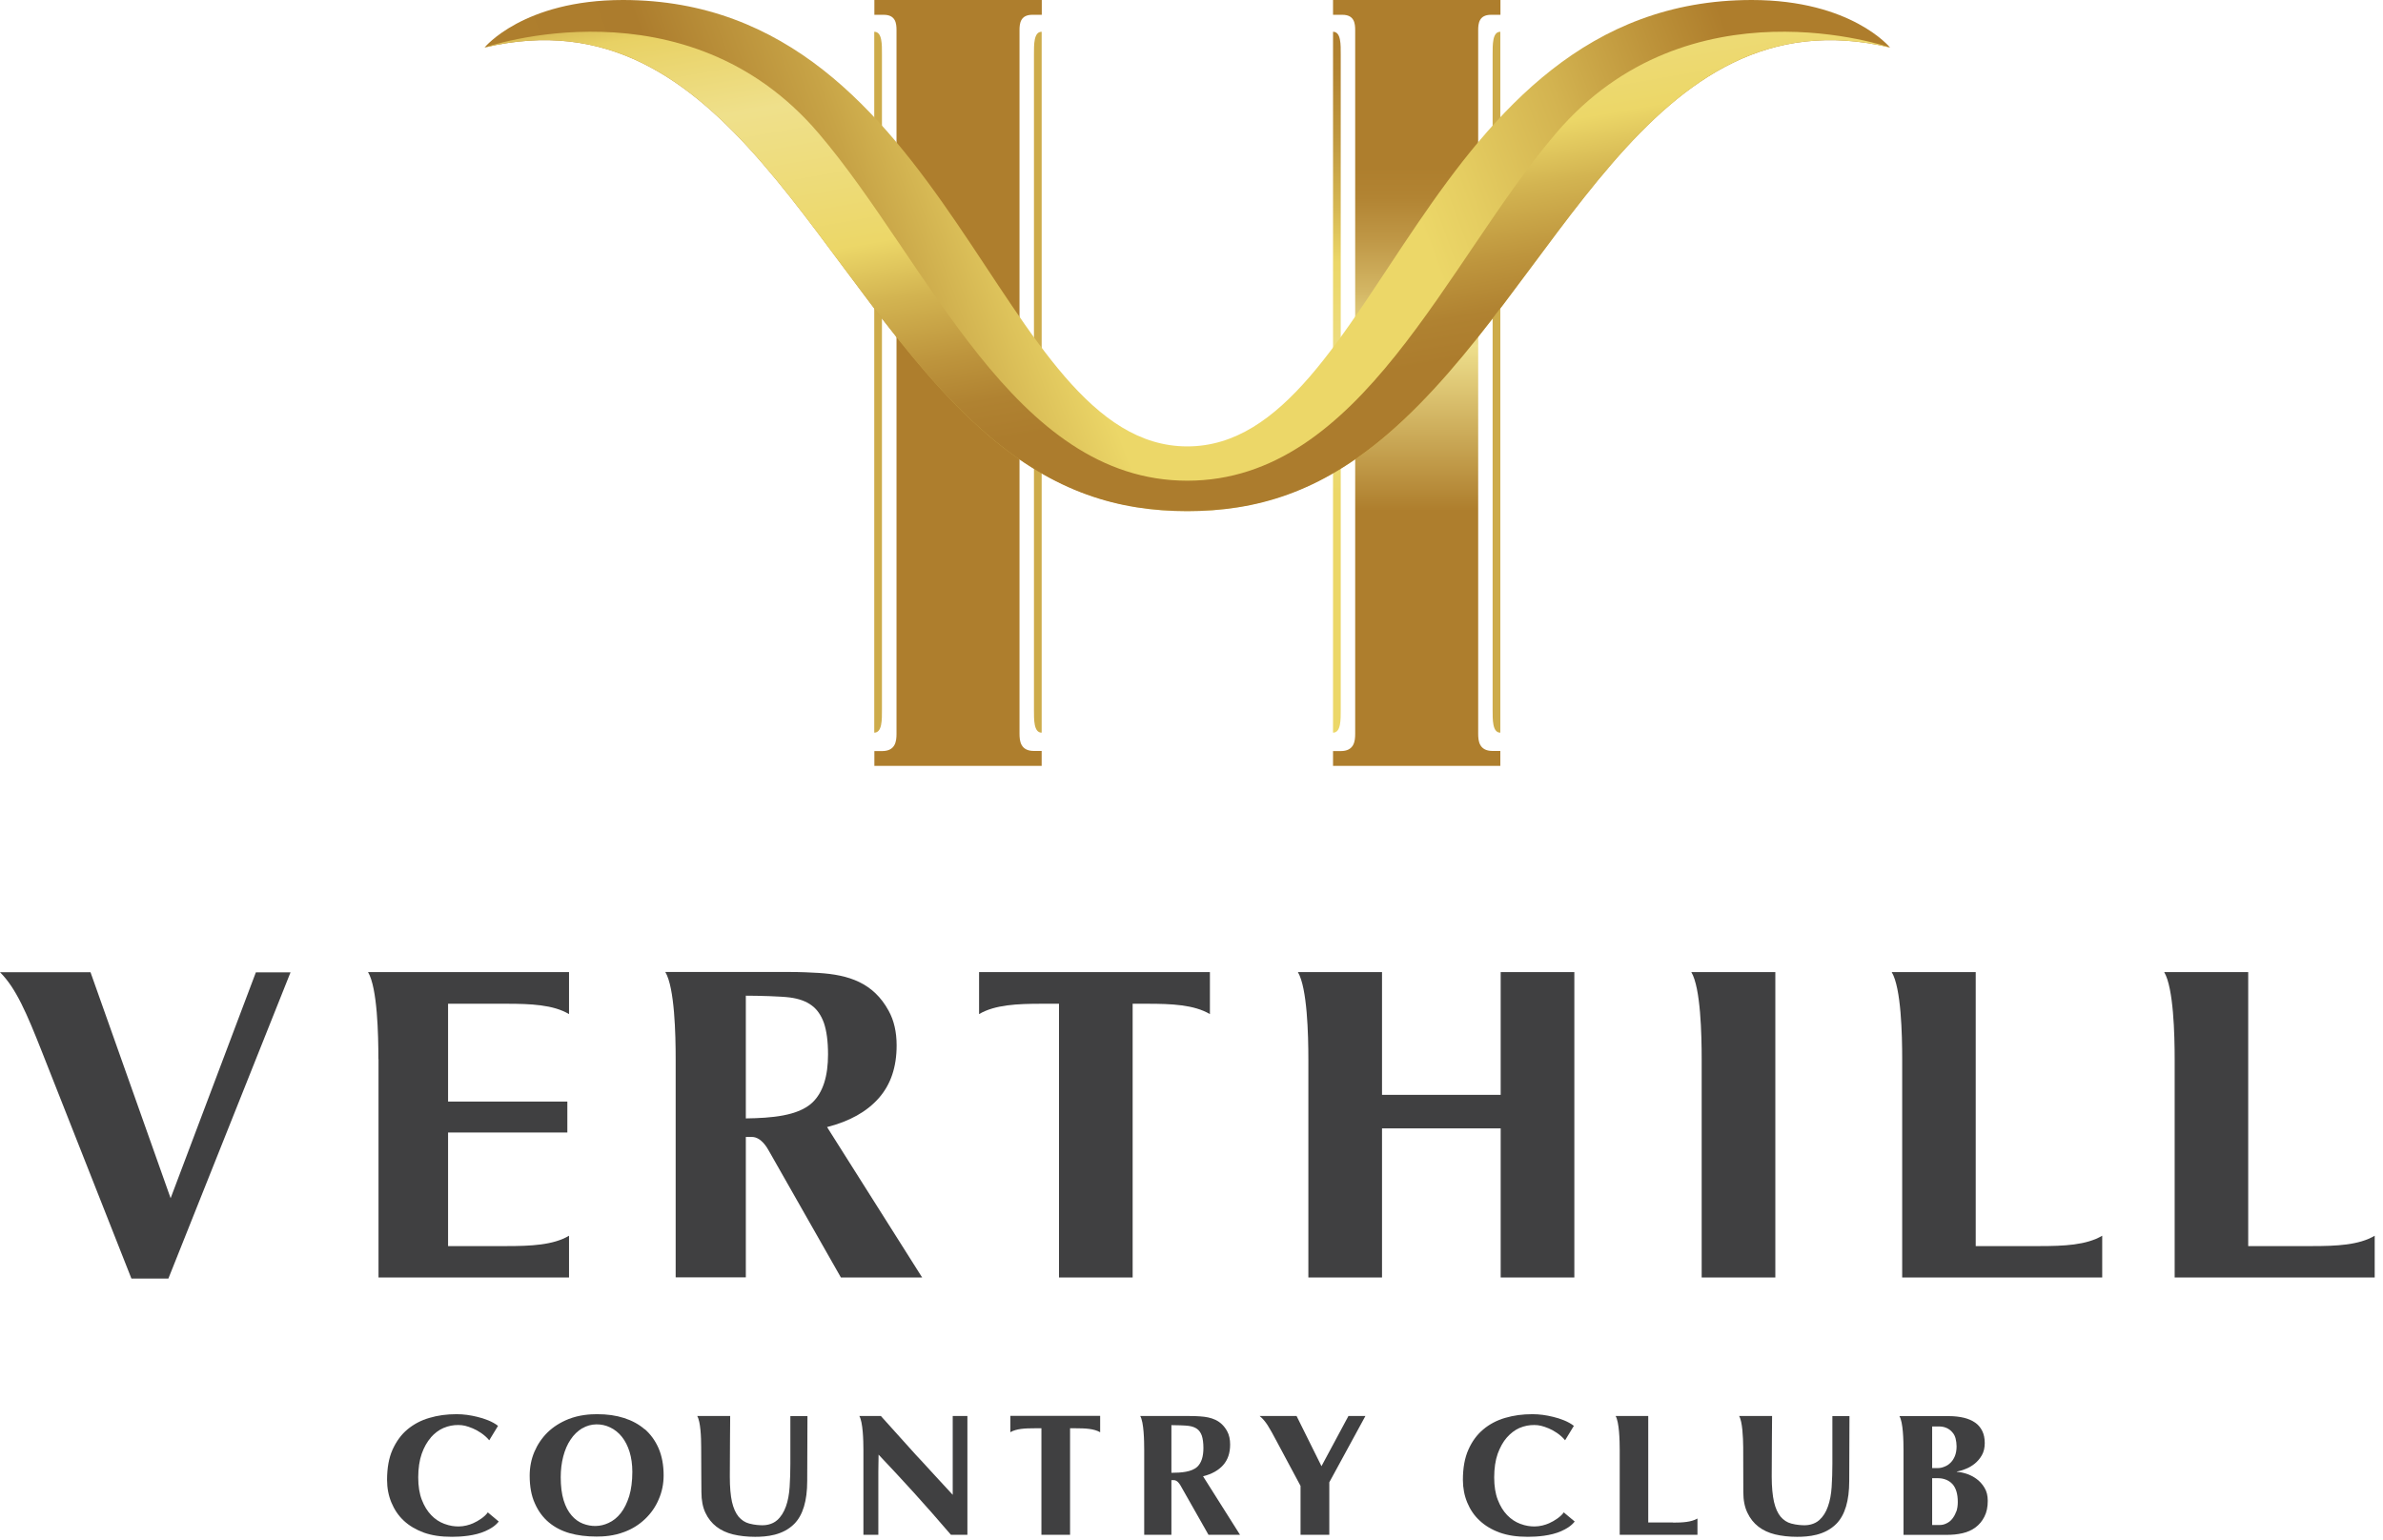
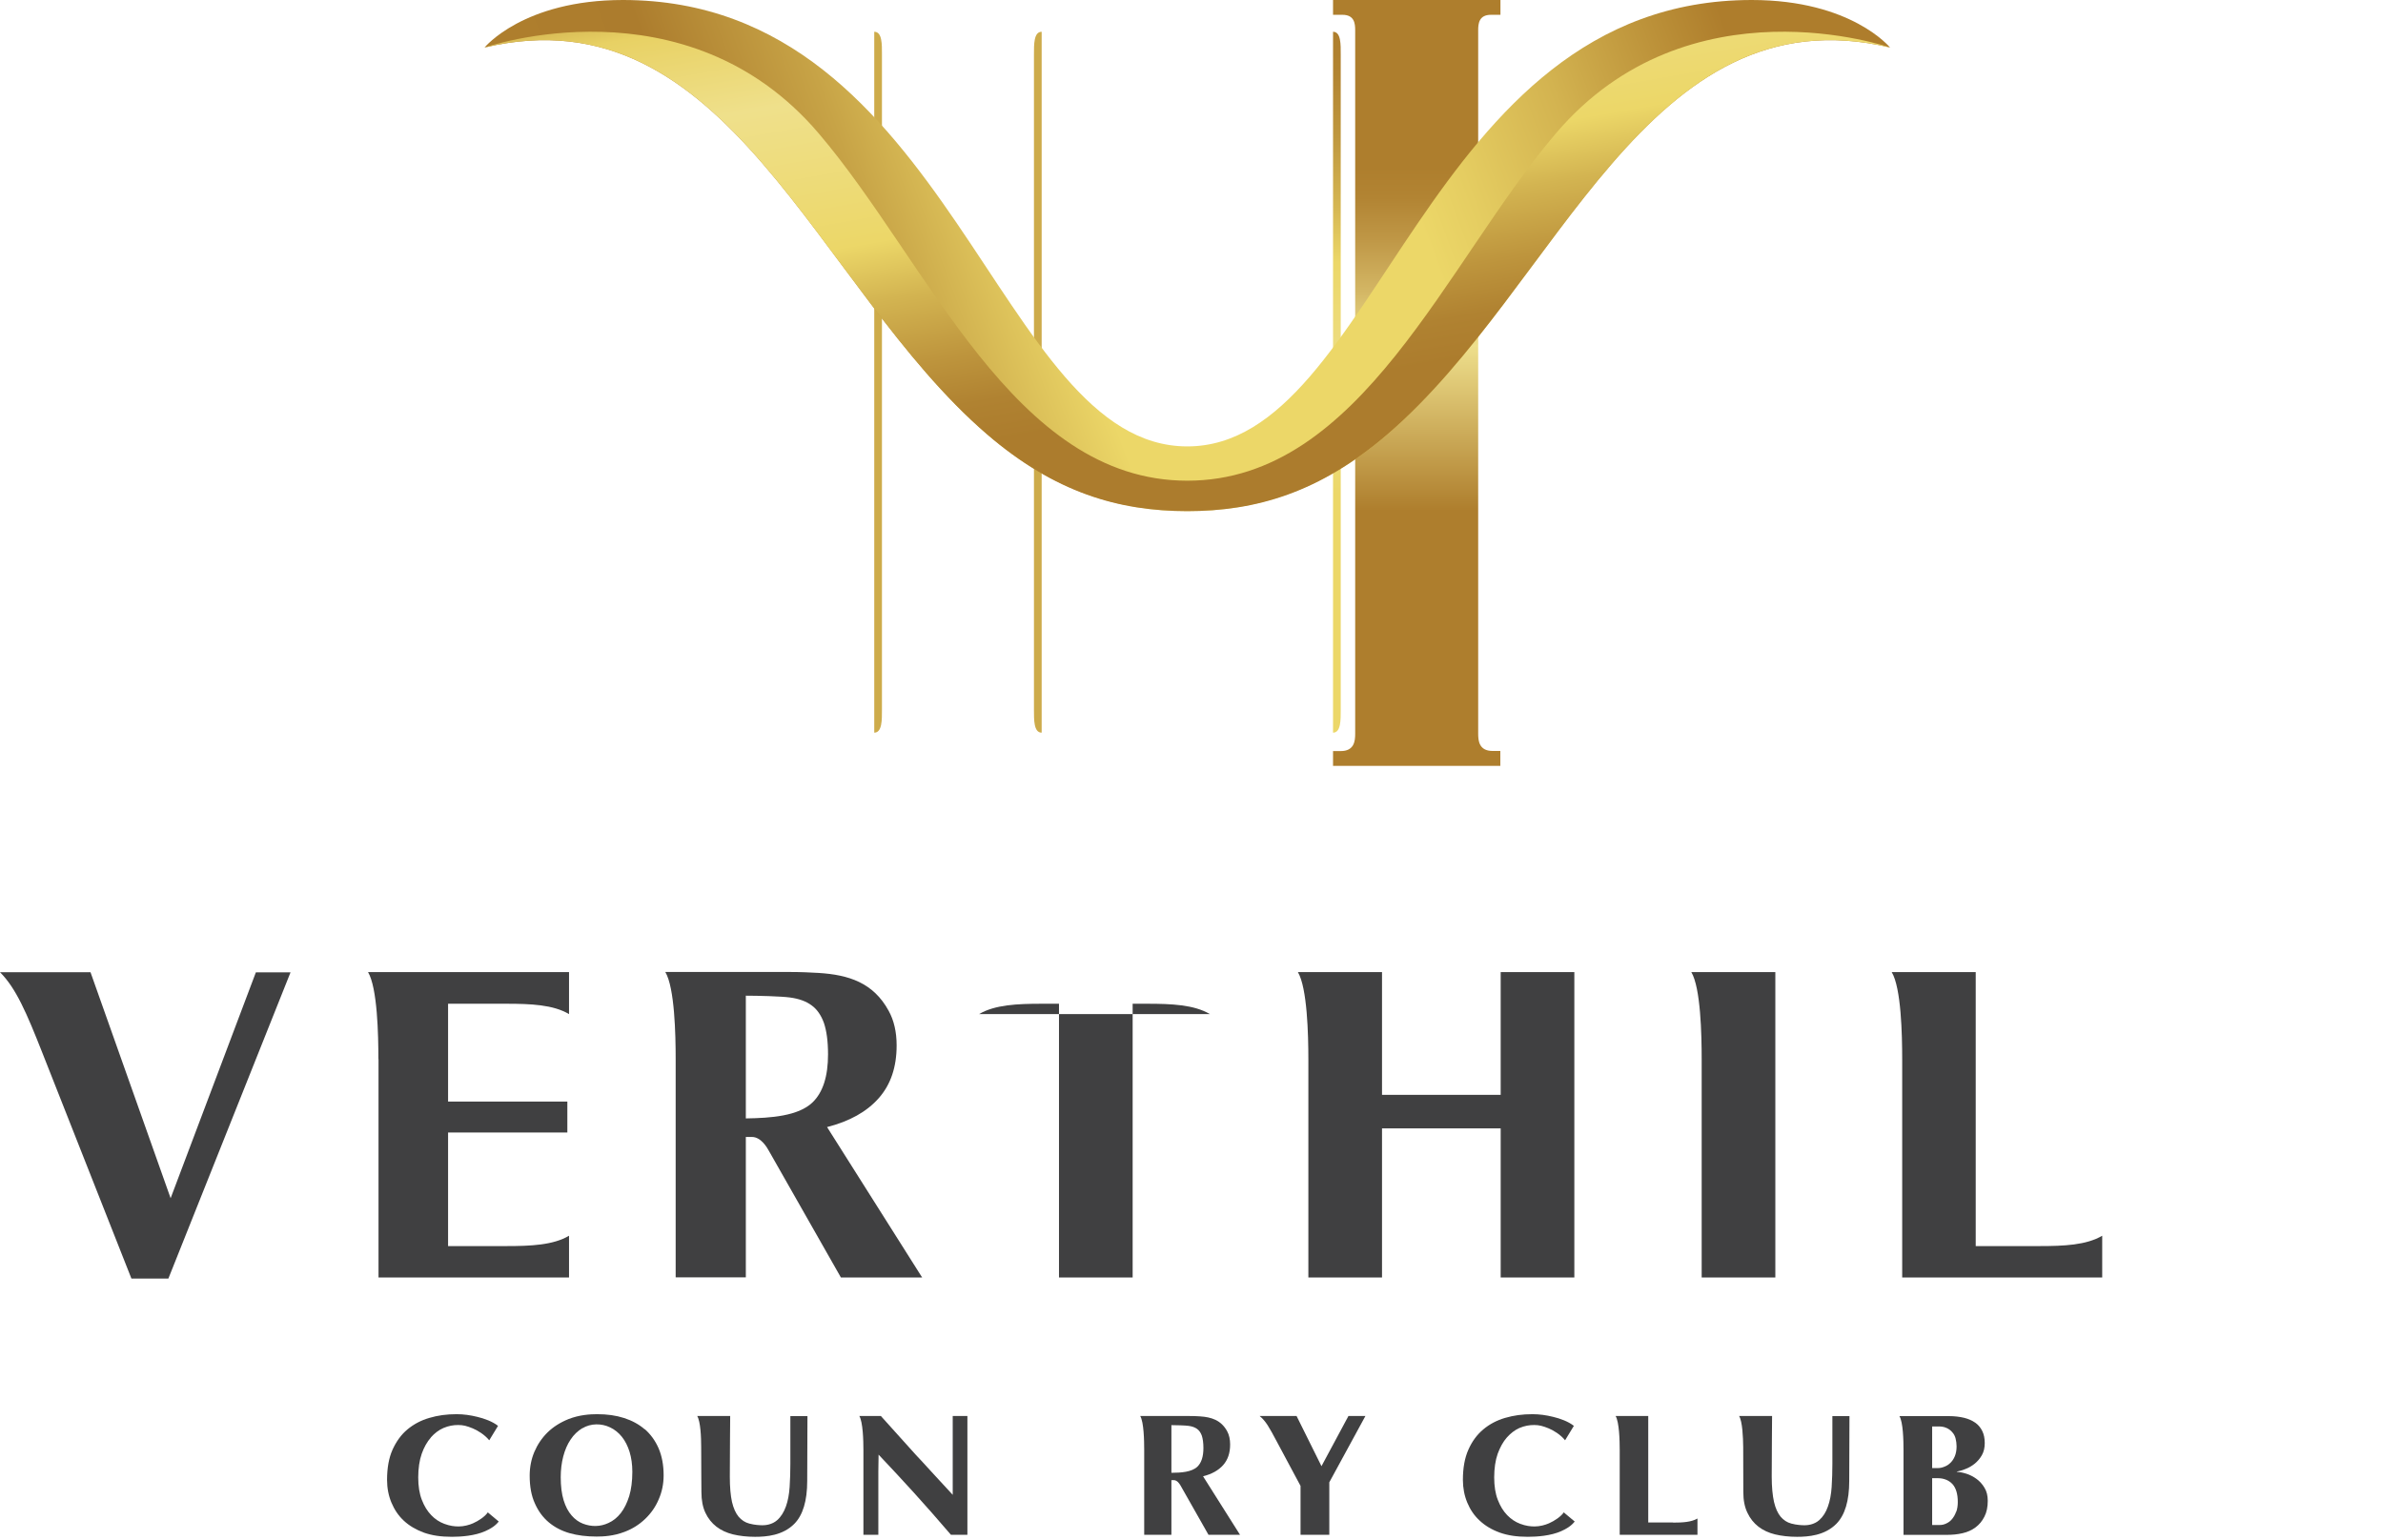
<svg xmlns="http://www.w3.org/2000/svg" width="198" height="128" viewBox="0 0 198 128" fill="none">
  <g clip-path="url(#clip0_222_593)">
    <path d="M14.18 99.59L7.52 80.8H0C1.33 82.12 2.22 84.21 3.5 87.45L10.92 106.26H13.99L24.14 80.81H21.26L14.17 99.6L14.18 99.59Z" fill="#404041" />
-     <path d="M81.35 84.28C82.67 83.5 84.53 83.42 86.56 83.42H87.99V106.17H94.11V83.42H95.32C97.35 83.42 99.21 83.5 100.53 84.28V80.79H81.35V84.28Z" fill="#404041" />
+     <path d="M81.35 84.28C82.67 83.5 84.53 83.42 86.56 83.42H87.99V106.17H94.11V83.42H95.32C97.35 83.42 99.21 83.5 100.53 84.28H81.35V84.28Z" fill="#404041" />
    <path d="M124.69 90.99H114.83V80.79H107.84C108.62 82.1 108.71 86.01 108.71 88.03V106.17H114.83V93.78H124.69V106.17H130.81V80.79H124.69V90.99Z" fill="#404041" />
    <path d="M164.16 103.56V80.79H157.18C157.97 82.1 158.05 86.01 158.05 88.03V106.17H174.67V102.7C173.35 103.48 171.49 103.56 169.46 103.56H164.17H164.16Z" fill="#404041" />
    <path d="M31.45 88.03V106.17H47.28V102.7C45.97 103.48 44.1 103.56 42.07 103.56H37.23V94.12H47.14V91.55H37.23V83.42H42.07C44.1 83.42 45.97 83.5 47.28 84.28V80.79H30.58C31.36 82.1 31.44 86.01 31.44 88.03H31.45Z" fill="#404041" />
    <path d="M141.39 88.03V106.17H147.51V80.79H140.53C141.31 82.1 141.39 86.01 141.39 88.03Z" fill="#404041" />
-     <path d="M192.1 103.56H186.8V80.79H179.82C180.6 82.1 180.69 86.01 180.69 88.03V106.17H197.31V102.7C196 103.48 194.13 103.56 192.1 103.56Z" fill="#404041" />
    <path d="M68.72 93.67C70.59 93.19 72.01 92.4 73.01 91.27C74.01 90.14 74.5 88.68 74.5 86.88C74.5 85.77 74.28 84.81 73.84 84.01C72.56 81.66 70.51 81.02 68.04 80.86C67.36 80.82 66.56 80.78 65.62 80.78H55.28C56.06 82.09 56.14 86 56.14 88.02V106.16H61.97V94.49H62.47C63.24 94.49 63.74 95.38 63.9 95.67L69.87 106.17H76.62L68.72 93.67ZM61.97 92.95V82.75C62.99 82.75 64.91 82.8 65.64 82.9C66.38 83 66.97 83.21 67.43 83.55C67.89 83.88 68.23 84.38 68.46 85.02C68.68 85.67 68.8 86.54 68.8 87.63C68.8 89.42 68.39 90.79 67.49 91.64C66.31 92.75 64.07 92.92 61.97 92.95Z" fill="#404041" />
    <path d="M53.57 118.791C53.09 118.371 52.51 118.061 51.86 117.851C51.17 117.631 50.46 117.531 49.61 117.531C49.03 117.531 48.15 117.581 47.23 117.941C46.56 118.211 45.97 118.581 45.5 119.041C45.03 119.501 44.66 120.051 44.4 120.661C44.14 121.271 44.01 121.941 44.01 122.641C44.01 123.541 44.15 124.311 44.44 124.941C44.72 125.581 45.11 126.111 45.6 126.521C46.09 126.931 46.67 127.231 47.33 127.421C48.01 127.611 48.74 127.701 49.57 127.701C50.13 127.701 50.98 127.661 51.89 127.311C52.56 127.061 53.13 126.691 53.61 126.231C54.09 125.771 54.47 125.231 54.73 124.611C55 124.001 55.14 123.331 55.14 122.611C55.14 121.761 55 121.011 54.72 120.361C54.44 119.721 54.05 119.191 53.57 118.771V118.791ZM48.39 118.701C49.09 118.281 49.98 118.281 50.7 118.631C51.08 118.811 51.41 119.081 51.68 119.421C51.95 119.761 52.16 120.181 52.31 120.661C52.46 121.151 52.54 121.711 52.54 122.321C52.54 123.091 52.45 123.781 52.28 124.341C52.1 124.911 51.87 125.381 51.58 125.751C51.29 126.121 50.94 126.401 50.56 126.571C49.88 126.891 49.14 126.901 48.44 126.631C48.08 126.491 47.76 126.261 47.49 125.941C47.21 125.621 46.99 125.201 46.83 124.681C46.67 124.161 46.59 123.511 46.59 122.761C46.59 122.161 46.66 121.581 46.8 121.041C46.94 120.511 47.14 120.031 47.41 119.641C47.67 119.241 48.01 118.921 48.39 118.691V118.701Z" fill="#404041" />
    <path d="M35.79 119.471C36.1 119.121 36.45 118.851 36.84 118.681C37.29 118.491 37.67 118.431 38.08 118.431C38.49 118.431 38.79 118.511 39.28 118.711C39.67 118.871 40.27 119.231 40.65 119.701L41.38 118.501C40.93 118.141 40.24 117.891 39.65 117.751C39.08 117.611 38.52 117.531 37.94 117.531C37.1 117.531 36.38 117.631 35.67 117.841C34.98 118.041 34.38 118.361 33.86 118.791C33.34 119.221 32.93 119.791 32.62 120.471C32.31 121.161 32.16 122.001 32.16 122.991C32.16 123.661 32.28 124.291 32.52 124.871C32.76 125.451 33.1 125.961 33.55 126.381C34 126.801 34.56 127.131 35.21 127.371C35.89 127.611 36.63 127.721 37.55 127.721C38.31 127.721 39.45 127.641 40.32 127.251C40.75 127.061 41.15 126.821 41.44 126.451L40.53 125.691C40.31 126.031 39.76 126.401 39.3 126.601C38.98 126.741 38.54 126.861 38.11 126.861C37.76 126.861 37.39 126.821 36.91 126.641C36.51 126.491 36.14 126.251 35.83 125.921C35.51 125.591 35.25 125.171 35.05 124.651C34.85 124.141 34.75 123.511 34.75 122.781C34.75 122.051 34.85 121.361 35.04 120.821C35.23 120.281 35.49 119.821 35.8 119.471H35.79Z" fill="#404041" />
    <path d="M79.16 117.682V124.232C78.19 123.192 77.24 122.142 76.3 121.122C75.29 120.012 78.87 123.992 73.19 117.682H71.4C71.7 118.192 71.74 119.712 71.74 120.502V127.552H72.98V122.302C72.98 121.792 73 121.082 73 120.892C75.09 123.102 76.81 124.982 79.01 127.552H80.38V117.682H79.17H79.16Z" fill="#404041" />
    <path d="M65.67 117.682V121.652C65.67 122.312 65.65 122.952 65.61 123.572C65.57 124.182 65.47 124.732 65.3 125.202C65.13 125.672 64.89 126.062 64.57 126.342C64.14 126.722 63.58 126.762 63.36 126.762C63.14 126.762 62.7 126.742 62.26 126.622C61.91 126.532 61.61 126.332 61.37 126.052C61.13 125.762 60.94 125.342 60.82 124.822C60.7 124.292 60.64 123.582 60.64 122.722C60.64 121.242 60.67 117.682 60.67 117.682H57.93C58.21 118.152 58.26 119.442 58.26 120.262C58.26 121.842 58.28 123.632 58.28 124.002C58.28 124.682 58.39 125.252 58.61 125.722C58.83 126.192 59.14 126.582 59.53 126.882C59.92 127.182 60.38 127.392 60.91 127.522C61.46 127.652 62.06 127.722 62.74 127.722C63.68 127.722 65.04 127.612 66 126.642C66.71 125.922 67.07 124.732 67.07 123.082C67.07 122.412 67.09 117.692 67.09 117.692H65.67V117.682Z" fill="#404041" />
    <path d="M113.46 117.682H112.04L109.8 121.852L107.73 117.682H104.66C105.19 118.122 105.45 118.612 106.08 119.792L108.06 123.492V127.552H110.45V123.192L113.45 117.682H113.46Z" fill="#404041" />
-     <path d="M83.94 119.032C84.45 118.732 85.18 118.702 85.97 118.702H86.53V127.552H88.91V118.702H89.38C90.17 118.702 90.89 118.732 91.41 119.032V117.672H83.95V119.032H83.94Z" fill="#404041" />
    <path d="M99.96 122.692C100.68 122.512 101.24 122.202 101.63 121.762C102.02 121.322 102.21 120.752 102.21 120.052C102.21 119.622 102.13 119.252 101.96 118.942C101.46 118.032 100.66 117.772 99.7 117.712C99.44 117.692 99.13 117.682 98.76 117.682H94.74C95.04 118.192 95.07 119.712 95.07 120.502V127.552H97.33V123.012H97.53C97.83 123.012 98.03 123.362 98.09 123.462L100.41 127.552H103.03L99.96 122.692ZM97.33 122.402V118.442C97.73 118.442 98.48 118.462 98.76 118.502C99.05 118.542 99.28 118.622 99.46 118.752C99.64 118.882 99.77 119.072 99.86 119.322C99.94 119.572 99.99 119.912 99.99 120.342C99.99 121.042 99.83 121.572 99.48 121.902C99.02 122.332 98.15 122.402 97.33 122.402Z" fill="#404041" />
    <path d="M125.2 119.471C125.51 119.121 125.86 118.851 126.24 118.681C126.69 118.491 127.08 118.431 127.48 118.431C127.88 118.431 128.19 118.511 128.68 118.711C129.07 118.871 129.67 119.231 130.04 119.701L130.77 118.501C130.32 118.141 129.63 117.891 129.04 117.751C128.47 117.611 127.91 117.531 127.33 117.531C126.49 117.531 125.77 117.631 125.05 117.841C124.37 118.041 123.76 118.361 123.25 118.791C122.73 119.221 122.31 119.791 122.01 120.471C121.7 121.161 121.55 122.001 121.55 122.991C121.55 123.661 121.67 124.291 121.91 124.871C122.15 125.451 122.49 125.961 122.95 126.381C123.4 126.801 123.95 127.131 124.61 127.371C125.29 127.611 126.03 127.721 126.95 127.721C127.71 127.721 128.85 127.641 129.72 127.251C130.15 127.061 130.55 126.821 130.84 126.451L129.93 125.691C129.71 126.031 129.16 126.401 128.7 126.601C128.38 126.741 127.94 126.861 127.51 126.861C127.16 126.861 126.79 126.821 126.31 126.641C125.91 126.491 125.55 126.251 125.23 125.921C124.91 125.591 124.65 125.171 124.45 124.651C124.25 124.141 124.15 123.511 124.15 122.781C124.15 122.051 124.25 121.361 124.44 120.821C124.64 120.281 124.89 119.821 125.2 119.471Z" fill="#404041" />
    <path d="M164.88 123.631C164.7 123.331 164.47 123.081 164.2 122.891C163.93 122.701 163.65 122.561 163.36 122.471C163 122.361 162.76 122.331 162.59 122.321V122.301C162.81 122.261 163.06 122.191 163.32 122.081C163.59 121.981 163.84 121.831 164.08 121.641C164.31 121.451 164.51 121.221 164.67 120.941C164.83 120.661 164.91 120.321 164.91 119.931C164.91 119.541 164.84 119.201 164.7 118.921C164.56 118.641 164.37 118.411 164.11 118.231C163.85 118.051 163.55 117.921 163.19 117.831C162.81 117.741 162.4 117.691 161.9 117.691H157.82C158.13 118.201 158.16 119.721 158.16 120.511V127.561H161.71C162.22 127.561 162.65 127.521 163.07 127.421C163.47 127.331 163.83 127.171 164.14 126.941C164.45 126.711 164.7 126.411 164.88 126.051C165.07 125.691 165.16 125.241 165.16 124.731C165.16 124.301 165.07 123.931 164.88 123.631ZM160.53 118.551H161.16C161.16 118.551 161.48 118.551 161.75 118.681C161.94 118.771 162.1 118.891 162.22 119.041C162.35 119.181 162.44 119.361 162.49 119.561C162.54 119.771 162.57 119.981 162.57 120.211C162.57 120.511 162.52 120.781 162.43 121.011C162.34 121.231 162.21 121.431 162.06 121.571C161.92 121.711 161.77 121.811 161.59 121.881C161.41 121.961 161.21 122.011 161.01 122.011H160.54V118.551H160.53ZM162.53 125.641C162.45 125.881 162.33 126.081 162.19 126.251C162.05 126.421 161.91 126.521 161.72 126.611C161.56 126.691 161.38 126.741 161.17 126.741H160.54V122.851C160.54 122.851 160.94 122.851 161.04 122.851C161.22 122.851 161.8 122.881 162.22 123.331C162.52 123.661 162.67 124.161 162.67 124.821C162.67 125.131 162.63 125.411 162.54 125.651L162.53 125.641Z" fill="#404041" />
    <path d="M152.25 117.682V121.652C152.25 122.312 152.23 122.952 152.19 123.572C152.15 124.182 152.05 124.732 151.88 125.202C151.72 125.672 151.47 126.062 151.15 126.342C150.72 126.722 150.16 126.762 149.94 126.762C149.72 126.762 149.28 126.742 148.84 126.622C148.49 126.532 148.19 126.332 147.95 126.052C147.71 125.762 147.52 125.342 147.4 124.822C147.28 124.292 147.21 123.582 147.21 122.722C147.21 121.242 147.24 117.682 147.24 117.682H144.5C144.78 118.152 144.83 119.442 144.84 120.262C144.84 121.842 144.85 123.632 144.85 124.002C144.85 124.682 144.96 125.252 145.19 125.722C145.41 126.192 145.72 126.582 146.11 126.882C146.5 127.182 146.96 127.392 147.49 127.522C148.04 127.652 148.64 127.722 149.32 127.722C150.26 127.722 151.62 127.612 152.58 126.642C153.29 125.922 153.65 124.732 153.65 123.082C153.65 122.412 153.67 117.692 153.67 117.692H152.25V117.682Z" fill="#404041" />
    <path d="M139.01 126.532H136.95V117.682H134.24C134.54 118.192 134.58 119.712 134.58 120.502V127.552H141.04V126.202C140.53 126.502 139.8 126.542 139.01 126.542V126.532Z" fill="#404041" />
    <path d="M124.66 63.64V62.41H124.02C122.9 62.41 122.82 61.58 122.82 60.98V2.5C122.82 1.96 122.89 1.23 123.88 1.23H124.67V0H110.76V1.23H111.54C112.53 1.23 112.6 1.95 112.6 2.5V60.99C112.6 61.59 112.52 62.42 111.4 62.42H110.76V63.65H124.67L124.66 63.64Z" fill="url(#paint0_linear_222_593)" />
    <path d="M111.4 58.97C111.4 59.82 111.42 60.89 110.76 60.89V2.64C111.43 2.64 111.4 3.7 111.4 4.56V58.97Z" fill="url(#paint1_linear_222_593)" />
-     <path d="M124.02 58.97C124.02 59.82 124 60.89 124.66 60.89V2.64C124 2.64 124.02 3.7 124.02 4.56V58.97Z" fill="url(#paint2_linear_222_593)" />
-     <path d="M86.55 63.64V62.41H85.91C84.79 62.41 84.71 61.58 84.71 60.98V2.5C84.71 1.96 84.78 1.23 85.77 1.23H86.56V0H72.65V1.23H73.43C74.42 1.23 74.49 1.95 74.49 2.5V60.99C74.49 61.59 74.41 62.42 73.29 62.42H72.65V63.65H86.56L86.55 63.64Z" fill="url(#paint3_linear_222_593)" />
    <path d="M73.28 58.97C73.28 59.82 73.3 60.89 72.64 60.89V2.64C73.31 2.64 73.28 3.7 73.28 4.56V58.97Z" fill="url(#paint4_linear_222_593)" />
    <path d="M85.91 58.97C85.91 59.82 85.89 60.89 86.55 60.89V2.64C85.89 2.64 85.91 3.7 85.91 4.56V58.97Z" fill="url(#paint5_linear_222_593)" />
    <path d="M98.65 42.48C104.16 42.48 109.67 40.93 115.29 36.09C129.53 23.83 136.8 -0.85 157.04 3.95C157.04 3.95 153.84 0 145.55 0C118.24 0 114.5 37.1 98.65 37.1C82.8 37.1 79.06 0 51.76 0C43.47 0 40.26 3.95 40.26 3.95C60.5 -0.85 67.77 23.83 82.01 36.09C87.63 40.93 93.14 42.48 98.65 42.48Z" fill="url(#paint6_linear_222_593)" />
    <path d="M98.65 42.48C104.38 42.48 109.67 40.931 115.29 36.09C129.53 23.831 136.8 -0.85 157.04 3.95C157.04 3.95 140.33 -1.9 129.28 11.081C120.13 21.82 113.11 39.95 98.65 39.95C84.19 39.95 77.18 21.82 68.02 11.081C56.97 -1.9 40.26 3.95 40.26 3.95C60.5 -0.85 67.77 23.831 82.01 36.09C87.63 40.931 92.92 42.48 98.65 42.48Z" fill="url(#paint7_linear_222_593)" />
  </g>
  <defs>
    <linearGradient id="paint0_linear_222_593" x1="117.71" y1="13.88" x2="117.71" y2="42.44" gradientUnits="userSpaceOnUse">
      <stop stop-color="#AE7E2D" />
      <stop offset="0.09" stop-color="#B28433" />
      <stop offset="0.21" stop-color="#BF9746" />
      <stop offset="0.36" stop-color="#D3B664" />
      <stop offset="0.52" stop-color="#EEDF8C" />
      <stop offset="1" stop-color="#AE7E2D" />
    </linearGradient>
    <linearGradient id="paint1_linear_222_593" x1="111.08" y1="2.64" x2="111.08" y2="60.81" gradientUnits="userSpaceOnUse">
      <stop stop-color="#AE7E2D" />
      <stop offset="0.06" stop-color="#B28431" />
      <stop offset="0.15" stop-color="#BF973E" />
      <stop offset="0.25" stop-color="#D5B652" />
      <stop offset="0.33" stop-color="#ECD768" />
      <stop offset="0.52" stop-color="#EEDF8C" />
      <stop offset="0.66" stop-color="#ECD768" />
    </linearGradient>
    <linearGradient id="paint2_linear_222_593" x1="124.34" y1="-0" x2="124.34" y2="-0" gradientUnits="userSpaceOnUse">
      <stop stop-color="#AE7E2D" />
      <stop offset="0.06" stop-color="#B28431" />
      <stop offset="0.15" stop-color="#BF973E" />
      <stop offset="0.25" stop-color="#D5B652" />
      <stop offset="0.33" stop-color="#ECD768" />
      <stop offset="0.52" stop-color="#EEDF8C" />
      <stop offset="0.66" stop-color="#ECD768" />
    </linearGradient>
    <linearGradient id="paint3_linear_222_593" x1="79.6" y1="0" x2="79.6" y2="0" gradientUnits="userSpaceOnUse">
      <stop stop-color="#AE7E2D" />
      <stop offset="0.09" stop-color="#B28433" />
      <stop offset="0.21" stop-color="#BF9746" />
      <stop offset="0.36" stop-color="#D3B664" />
      <stop offset="0.52" stop-color="#EEDF8C" />
      <stop offset="1" stop-color="#AE7E2D" />
    </linearGradient>
    <linearGradient id="paint4_linear_222_593" x1="72.96" y1="-0" x2="72.96" y2="-0" gradientUnits="userSpaceOnUse">
      <stop stop-color="#AE7E2D" />
      <stop offset="0.06" stop-color="#B28431" />
      <stop offset="0.15" stop-color="#BF973E" />
      <stop offset="0.25" stop-color="#D5B652" />
      <stop offset="0.33" stop-color="#ECD768" />
      <stop offset="0.52" stop-color="#EEDF8C" />
      <stop offset="0.66" stop-color="#ECD768" />
    </linearGradient>
    <linearGradient id="paint5_linear_222_593" x1="86.23" y1="-0" x2="86.23" y2="-0" gradientUnits="userSpaceOnUse">
      <stop stop-color="#AE7E2D" />
      <stop offset="0.06" stop-color="#B28431" />
      <stop offset="0.15" stop-color="#BF973E" />
      <stop offset="0.25" stop-color="#D5B652" />
      <stop offset="0.33" stop-color="#ECD768" />
      <stop offset="0.52" stop-color="#EEDF8C" />
      <stop offset="0.66" stop-color="#ECD768" />
    </linearGradient>
    <linearGradient id="paint6_linear_222_593" x1="52.19" y1="29.92" x2="141.32" y2="-3.23" gradientUnits="userSpaceOnUse">
      <stop stop-color="#AE7E2D" />
      <stop offset="0.11" stop-color="#AC7C2D" />
      <stop offset="0.24" stop-color="#C7A346" />
      <stop offset="0.38" stop-color="#ECD768" />
      <stop offset="0.69" stop-color="#ECD768" />
      <stop offset="0.74" stop-color="#E5CD61" />
      <stop offset="0.84" stop-color="#D3B350" />
      <stop offset="0.96" stop-color="#B78A34" />
      <stop offset="1" stop-color="#AE7D2C" />
    </linearGradient>
    <linearGradient id="paint7_linear_222_593" x1="104.13" y1="35.02" x2="92.07" y2="-33.389" gradientUnits="userSpaceOnUse">
      <stop offset="0.03" stop-color="#AC7C2D" />
      <stop offset="0.08" stop-color="#B08231" />
      <stop offset="0.14" stop-color="#BE953D" />
      <stop offset="0.22" stop-color="#D3B451" />
      <stop offset="0.29" stop-color="#ECD768" />
      <stop offset="0.47" stop-color="#EFE08B" />
      <stop offset="0.58" stop-color="#E8D164" />
      <stop offset="0.61" stop-color="#D5B753" />
      <stop offset="0.65" stop-color="#C6A145" />
      <stop offset="0.69" stop-color="#BA903A" />
      <stop offset="0.74" stop-color="#B28432" />
      <stop offset="0.81" stop-color="#AD7D2E" />
      <stop offset="1" stop-color="#AC7C2D" />
    </linearGradient>
    <clipPath id="clip0_222_593">
      <rect width="197.31" height="127.71" fill="white" />
    </clipPath>
  </defs>
</svg>